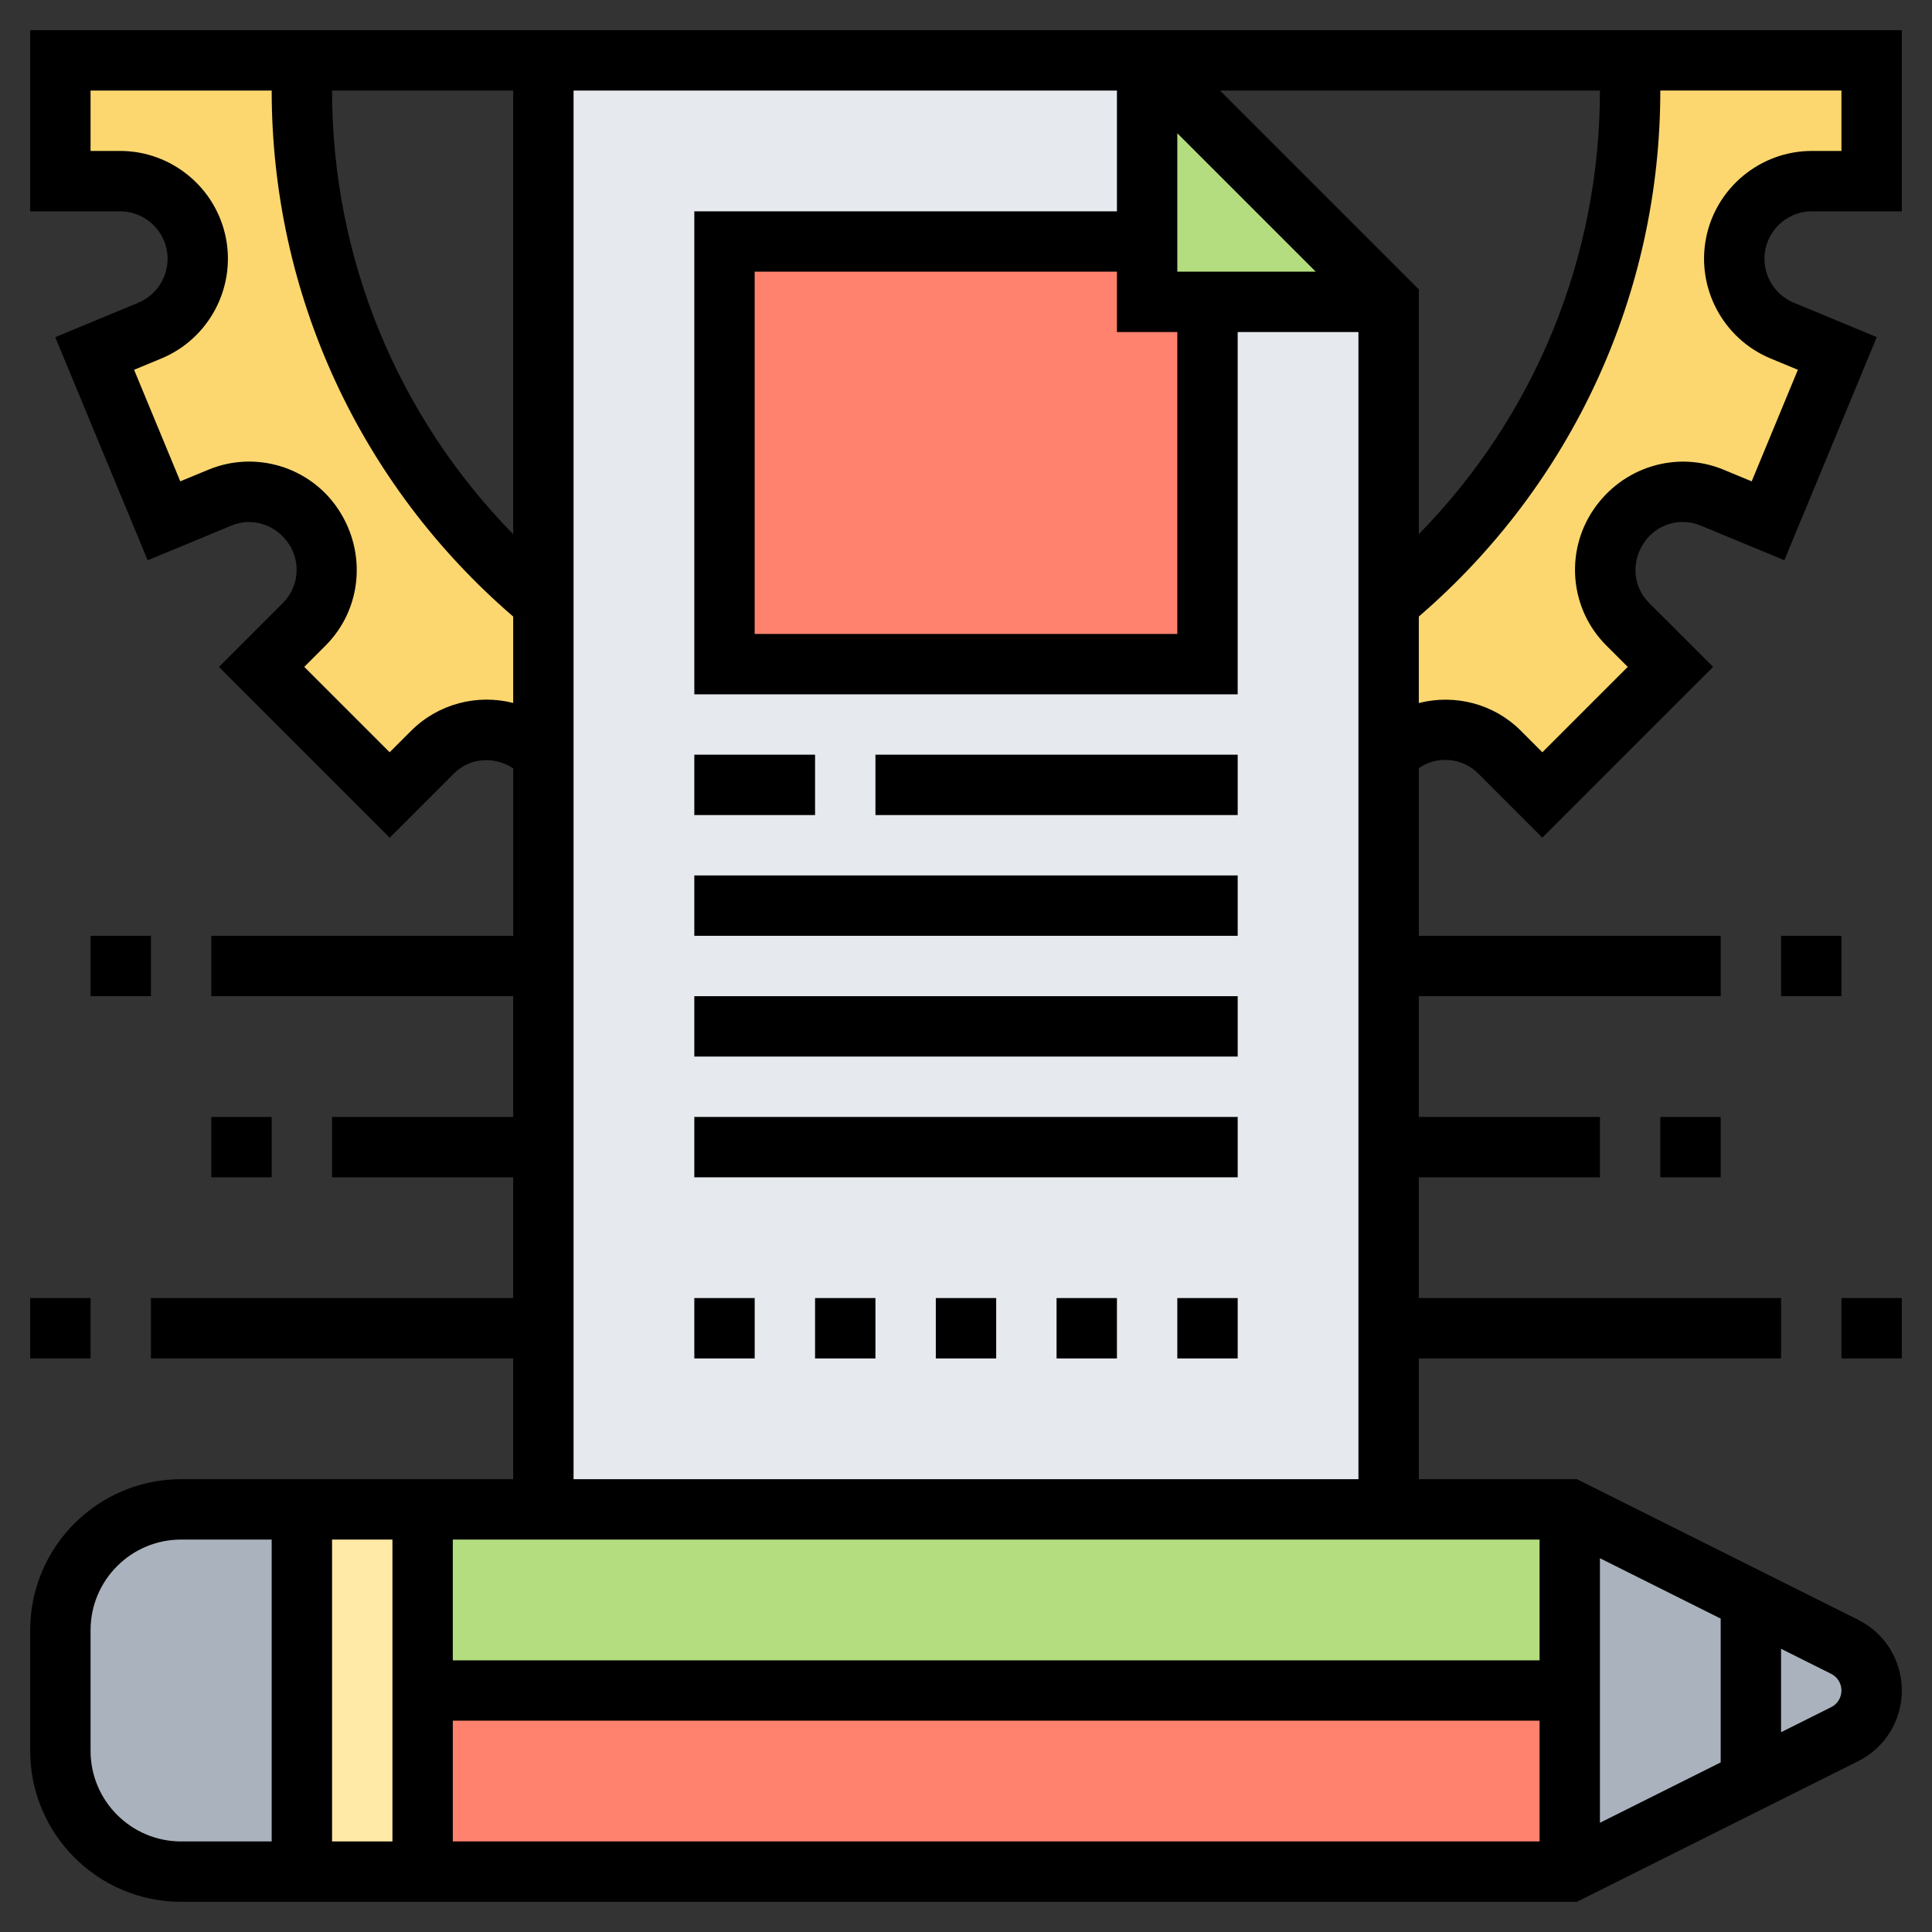
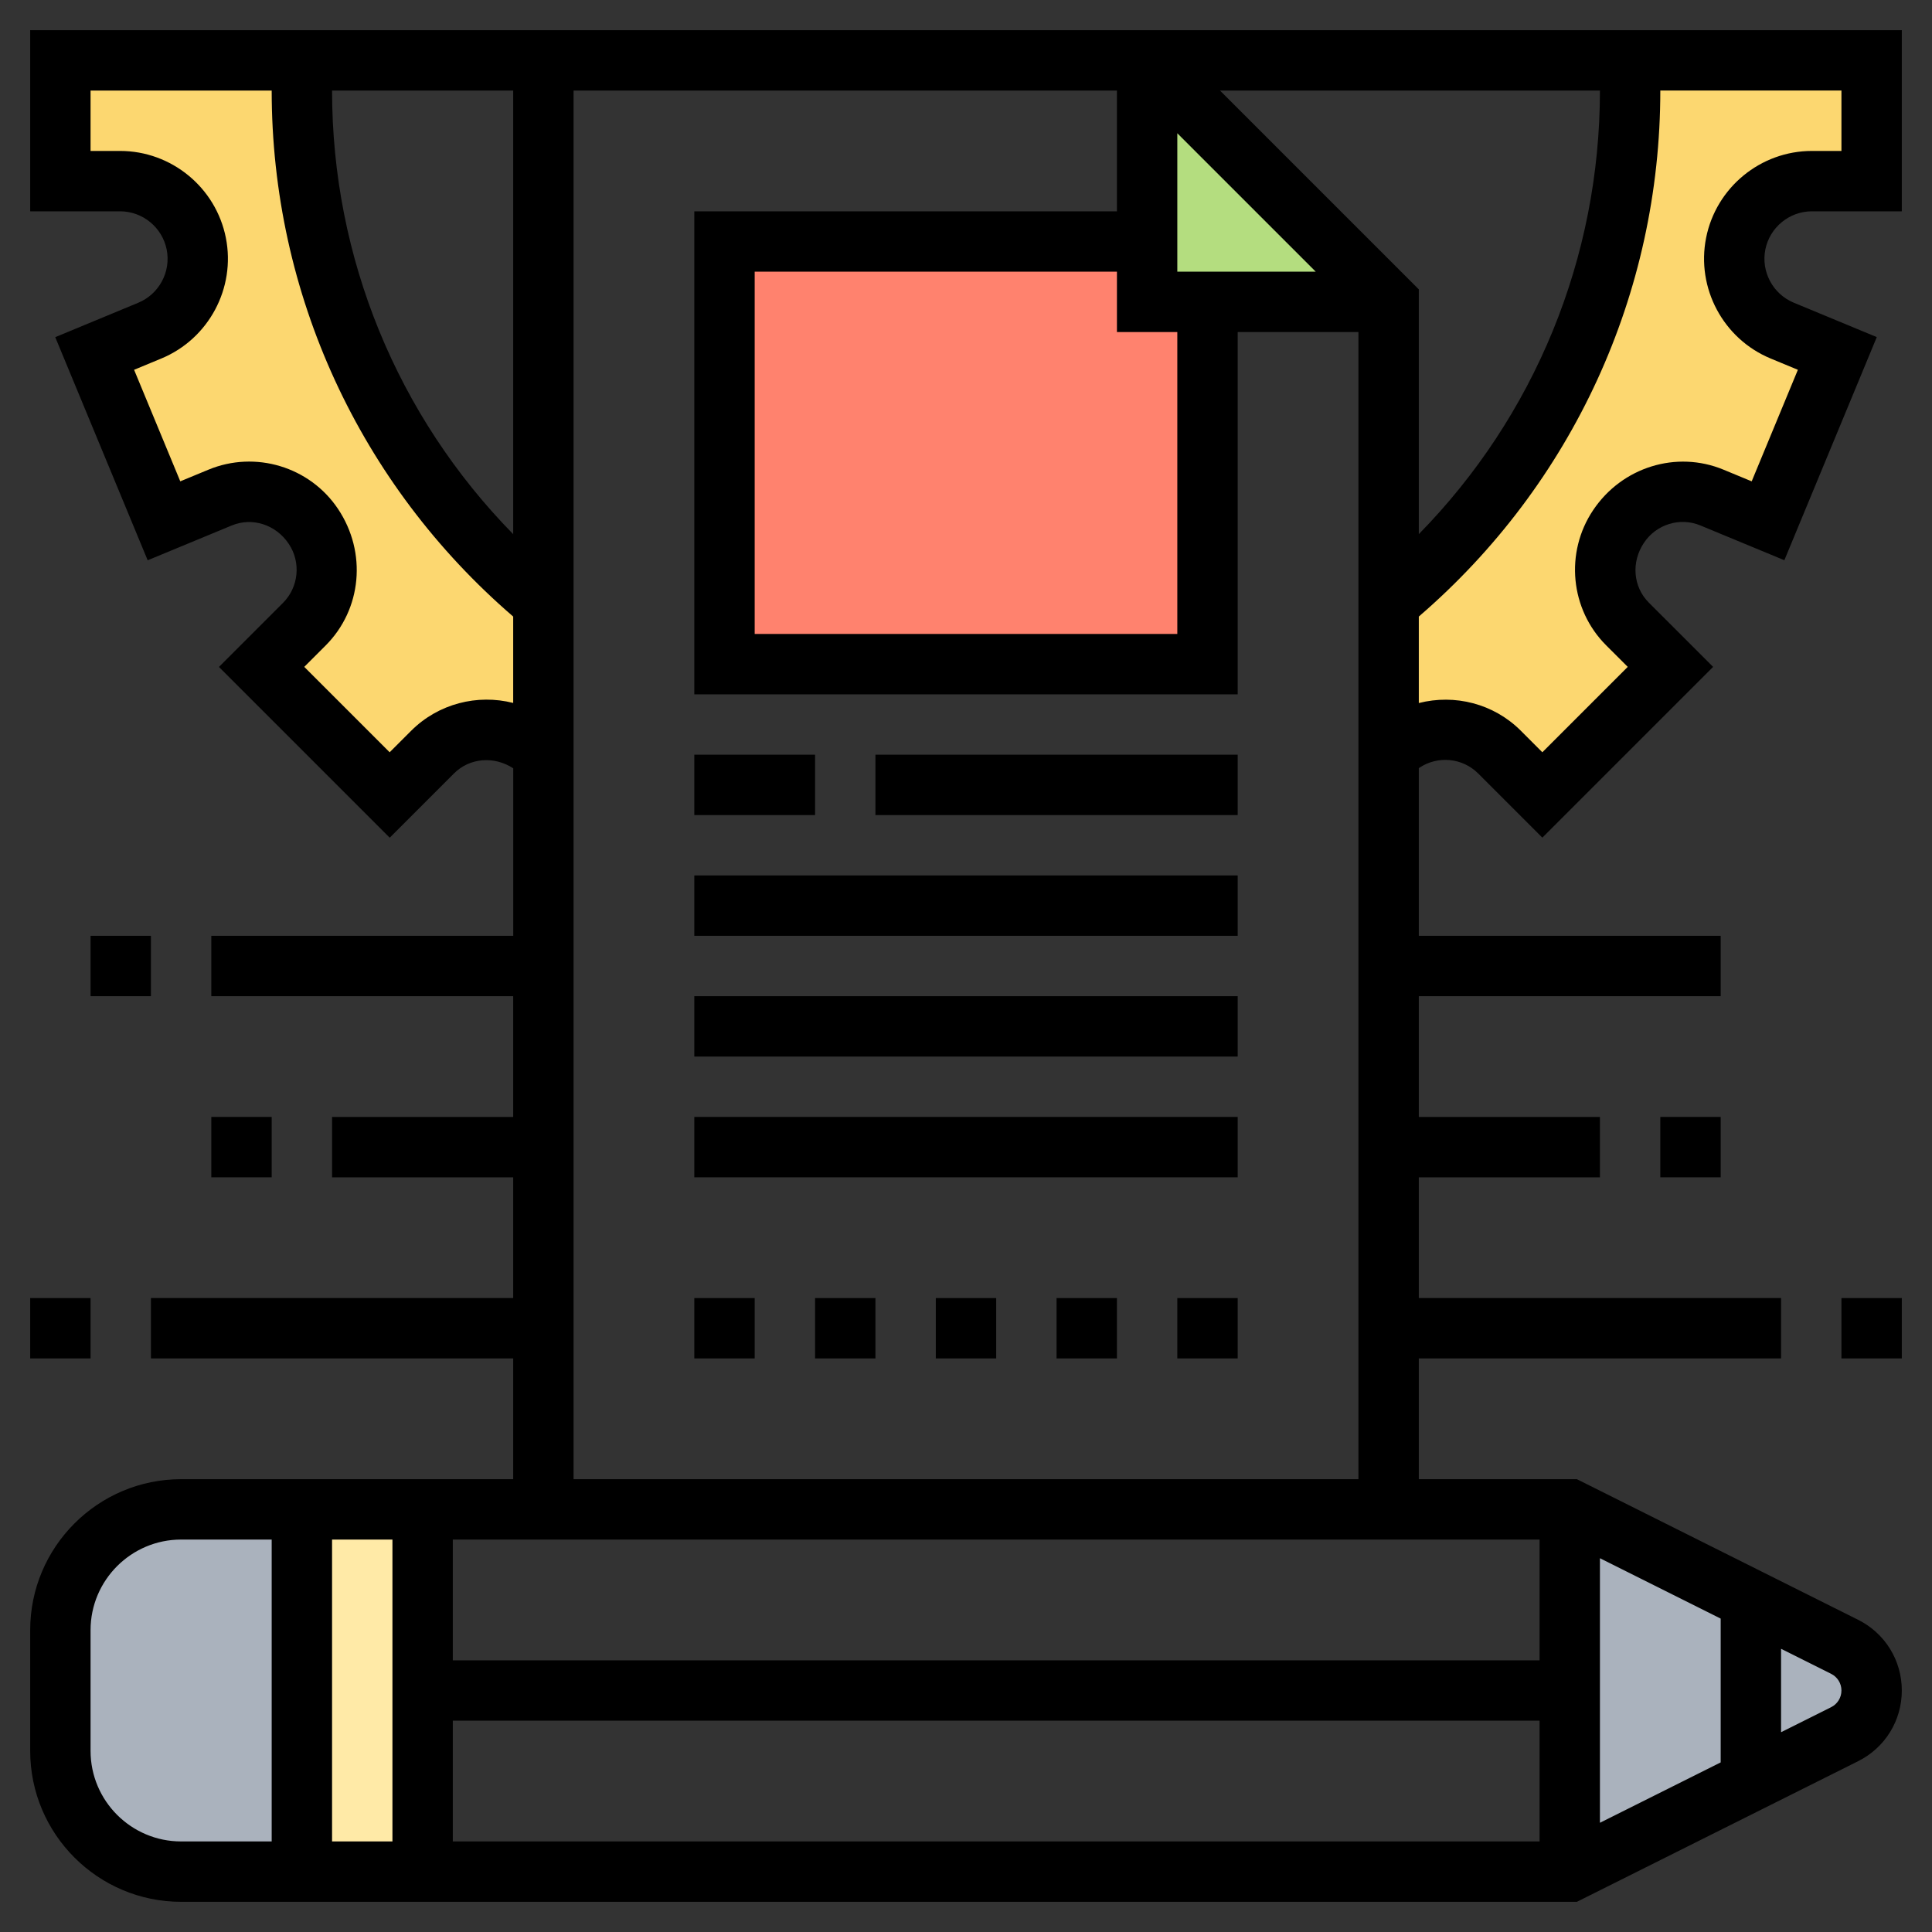
<svg xmlns="http://www.w3.org/2000/svg" id="_x33_0" height="512" viewBox="0 0 64 64" width="512">
  <rect x="0" y="0" width="64" height="64" fill="#333333" stroke="none" />
  <g>
    <g>
      <g>
-         <path d="m14 56h38v6h-38z" fill="#ff826e" />
-       </g>
+         </g>
      <g>
-         <path d="m52 50v6h-38v-6h4 28z" fill="#b4dd7f" />
-       </g>
+         </g>
      <g>
        <path d="m14 56v6h-4v-12h4z" fill="#ffeaa7" />
      </g>
      <g>
        <path d="m10 50v12h-4c-2.21 0-4-1.79-4-4v-4c0-2.21 1.79-4 4-4z" fill="#aab2bd" />
      </g>
      <g>
        <path d="m61.11 54.55-3.11-1.55-6-3v6 6l6-3 3.11-1.55c.54-.28.89-.84.89-1.45s-.35-1.17-.89-1.45z" fill="#aab2bd" />
      </g>
      <g>
        <path d="m17.54 24.61c-1.01-.68-2.35-.56-3.21.3l-1.42 1.42-4.24-4.24 1.41-1.41c.86-.86.99-2.21.31-3.22l-.03-.05c-.67-1-1.95-1.39-3.07-.93l-1.86.77-2.29-5.54 1.82-.76c.98-.4 1.59-1.35 1.59-2.37 0-.17-.02-.34-.05-.51-.24-1.2-1.29-2.07-2.52-2.07h-1.98v-4h8v1c0 6.84 3.12 12.94 8 16.97v5.01c-.12-.13-.27-.25-.42-.35-.01-.01-.03-.02-.04-.02z" fill="#fcd770" />
      </g>
      <g>
        <path d="m49.67 24.91c-.86-.86-2.2-.98-3.21-.3-.01 0-.03.01-.04.02-.15.1-.29.22-.42.35v-5.01c4.89-4.03 8-10.14 8-16.97 0-.34 0-1 0-1h8v4h-1.98c-.62 0-1.18.22-1.63.58-.45.37-.77.89-.89 1.49-.24 1.21.4 2.41 1.54 2.88l1.82.76-2.29 5.54-1.86-.77c-1.12-.46-2.41-.07-3.08.94-.01.01-.02.03-.02.04-.68 1.01-.56 2.35.3 3.21l1.42 1.42-4.24 4.24z" fill="#fcd770" />
      </g>
      <g>
-         <path d="m38 10v-2-6h-20v48h28v-40z" fill="#e6e9ed" />
-       </g>
+         </g>
      <g>
        <path d="m40 10v12h-16v-14h14v2z" fill="#ff826e" />
      </g>
      <g>
        <path d="m46 10h-6-2v-2-6z" fill="#b4dd7f" />
      </g>
    </g>
    <g>
      <path d="m1 1v6h2.978c.748 0 1.397.533 1.544 1.268.146.734-.251 1.475-.942 1.761l-2.75 1.14 3.062 7.391 2.782-1.152c.67-.279 1.456-.042 1.891.607.411.613.33 1.436-.191 1.957l-2.121 2.121 5.657 5.657 2.129-2.129c.511-.512 1.319-.589 1.963-.17v5.549h-10.002v2h10v4h-6v2h6v4h-12v2h12v4h-11c-2.757 0-5 2.243-5 5v4c0 2.757 2.243 5 5 5h46.236l9.316-4.658c.893-.446 1.448-1.344 1.448-2.342s-.555-1.896-1.447-2.342l-9.317-4.658h-5.236v-4h12v-2h-12v-4h6v-2h-6v-4h10v-2h-10v-5.554c.005-.004.009-.007.015-.011.612-.411 1.431-.332 1.948.184l2.129 2.129 5.657-5.657-2.13-2.129c-.517-.517-.594-1.336-.159-1.984.408-.612 1.194-.852 1.867-.572l2.782 1.152 3.062-7.391-2.75-1.14c-.691-.286-1.088-1.027-.942-1.761.146-.733.795-1.266 1.543-1.266h2.978v-6zm38 10v10h-14v-12h12v2zm0-2v-4.586l4.586 4.586zm1.414-6h12.586c0 5.541-2.164 10.783-6 14.694v-8.108zm-23.414 14.695c-3.836-3.91-6-9.151-6-14.695h6zm-3.377 6.51-.715.715-2.829-2.829.707-.707c1.195-1.194 1.38-3.081.409-4.529-.934-1.394-2.736-1.939-4.288-1.297l-.935.387-1.53-3.695.902-.374c1.569-.65 2.469-2.331 2.138-3.998-.331-1.668-1.804-2.878-3.504-2.878h-.978v-2h6c0 6.727 2.913 13.043 8 17.424v2.862c-1.184-.301-2.477.021-3.377.919zm-.623 36.795h-2v-10h2zm2-4h36v4h-36zm38-5.382 4 2v4.764l-4 2zm-2 3.382h-36v-4h36zm-48 3v-4c0-1.654 1.346-3 3-3h3v10h-3c-1.654 0-3-1.346-3-3zm58-2c0 .236-.131.447-.342.553l-1.658.829v-2.764l1.658.829c.211.106.342.317.342.553zm-42-7v-46h18v4h-14v16h18v-12h4v38zm42-44h-.978c-1.7 0-3.174 1.21-3.505 2.878-.331 1.667.568 3.348 2.138 3.998l.902.374-1.53 3.695-.935-.387c-1.551-.643-3.357-.092-4.317 1.341-.941 1.403-.761 3.285.43 4.477l.716.715-2.829 2.829-.715-.716c-.896-.895-2.183-1.219-3.377-.915v-2.865c5.087-4.381 8-10.7 8-17.425h6z" />
      <path d="m23 37h18v2h-18z" />
      <path d="m23 33h18v2h-18z" />
      <path d="m23 29h18v2h-18z" />
      <path d="m23 25h4v2h-4z" />
      <path d="m29 25h12v2h-12z" />
      <path d="m23 43h2v2h-2z" />
      <path d="m27 43h2v2h-2z" />
      <path d="m31 43h2v2h-2z" />
      <path d="m35 43h2v2h-2z" />
      <path d="m39 43h2v2h-2z" />
      <path d="m1 43h2v2h-2z" />
      <path d="m7 37h2v2h-2z" />
      <path d="m3 31h2v2h-2z" />
      <path d="m61 43h2v2h-2z" />
      <path d="m55 37h2v2h-2z" />
-       <path d="m59 31h2v2h-2z" />
    </g>
  </g>
</svg>